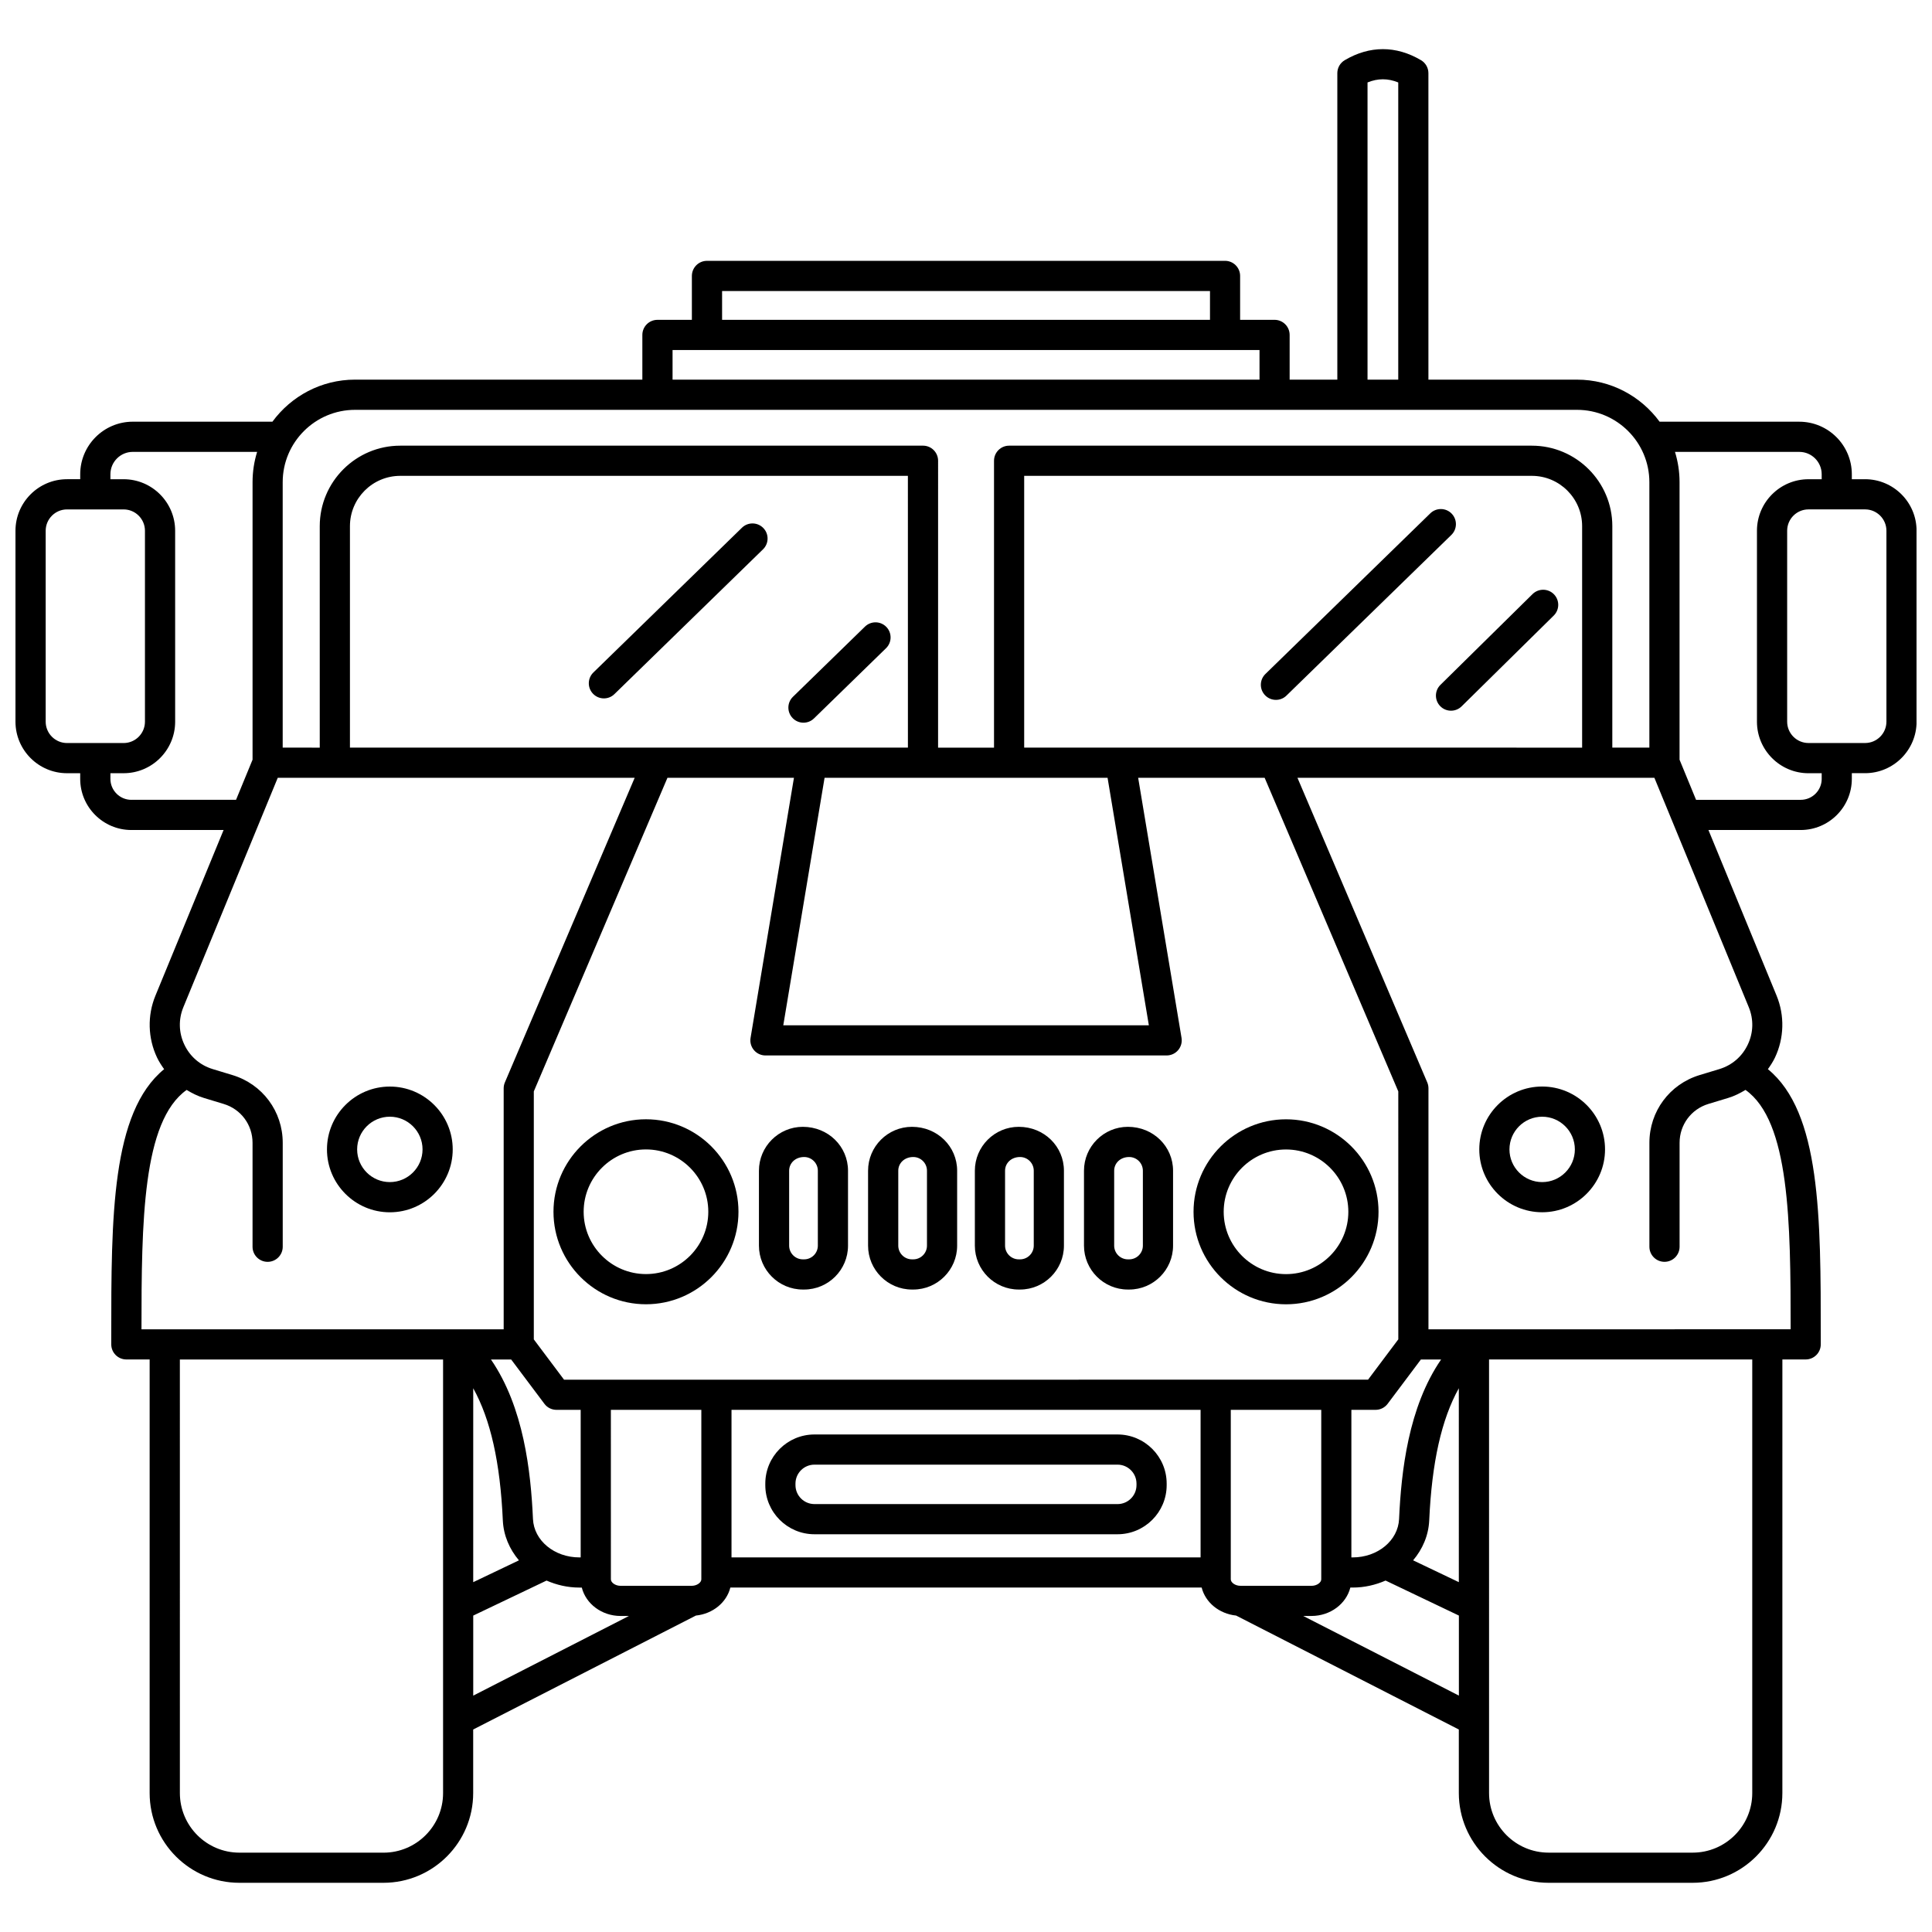
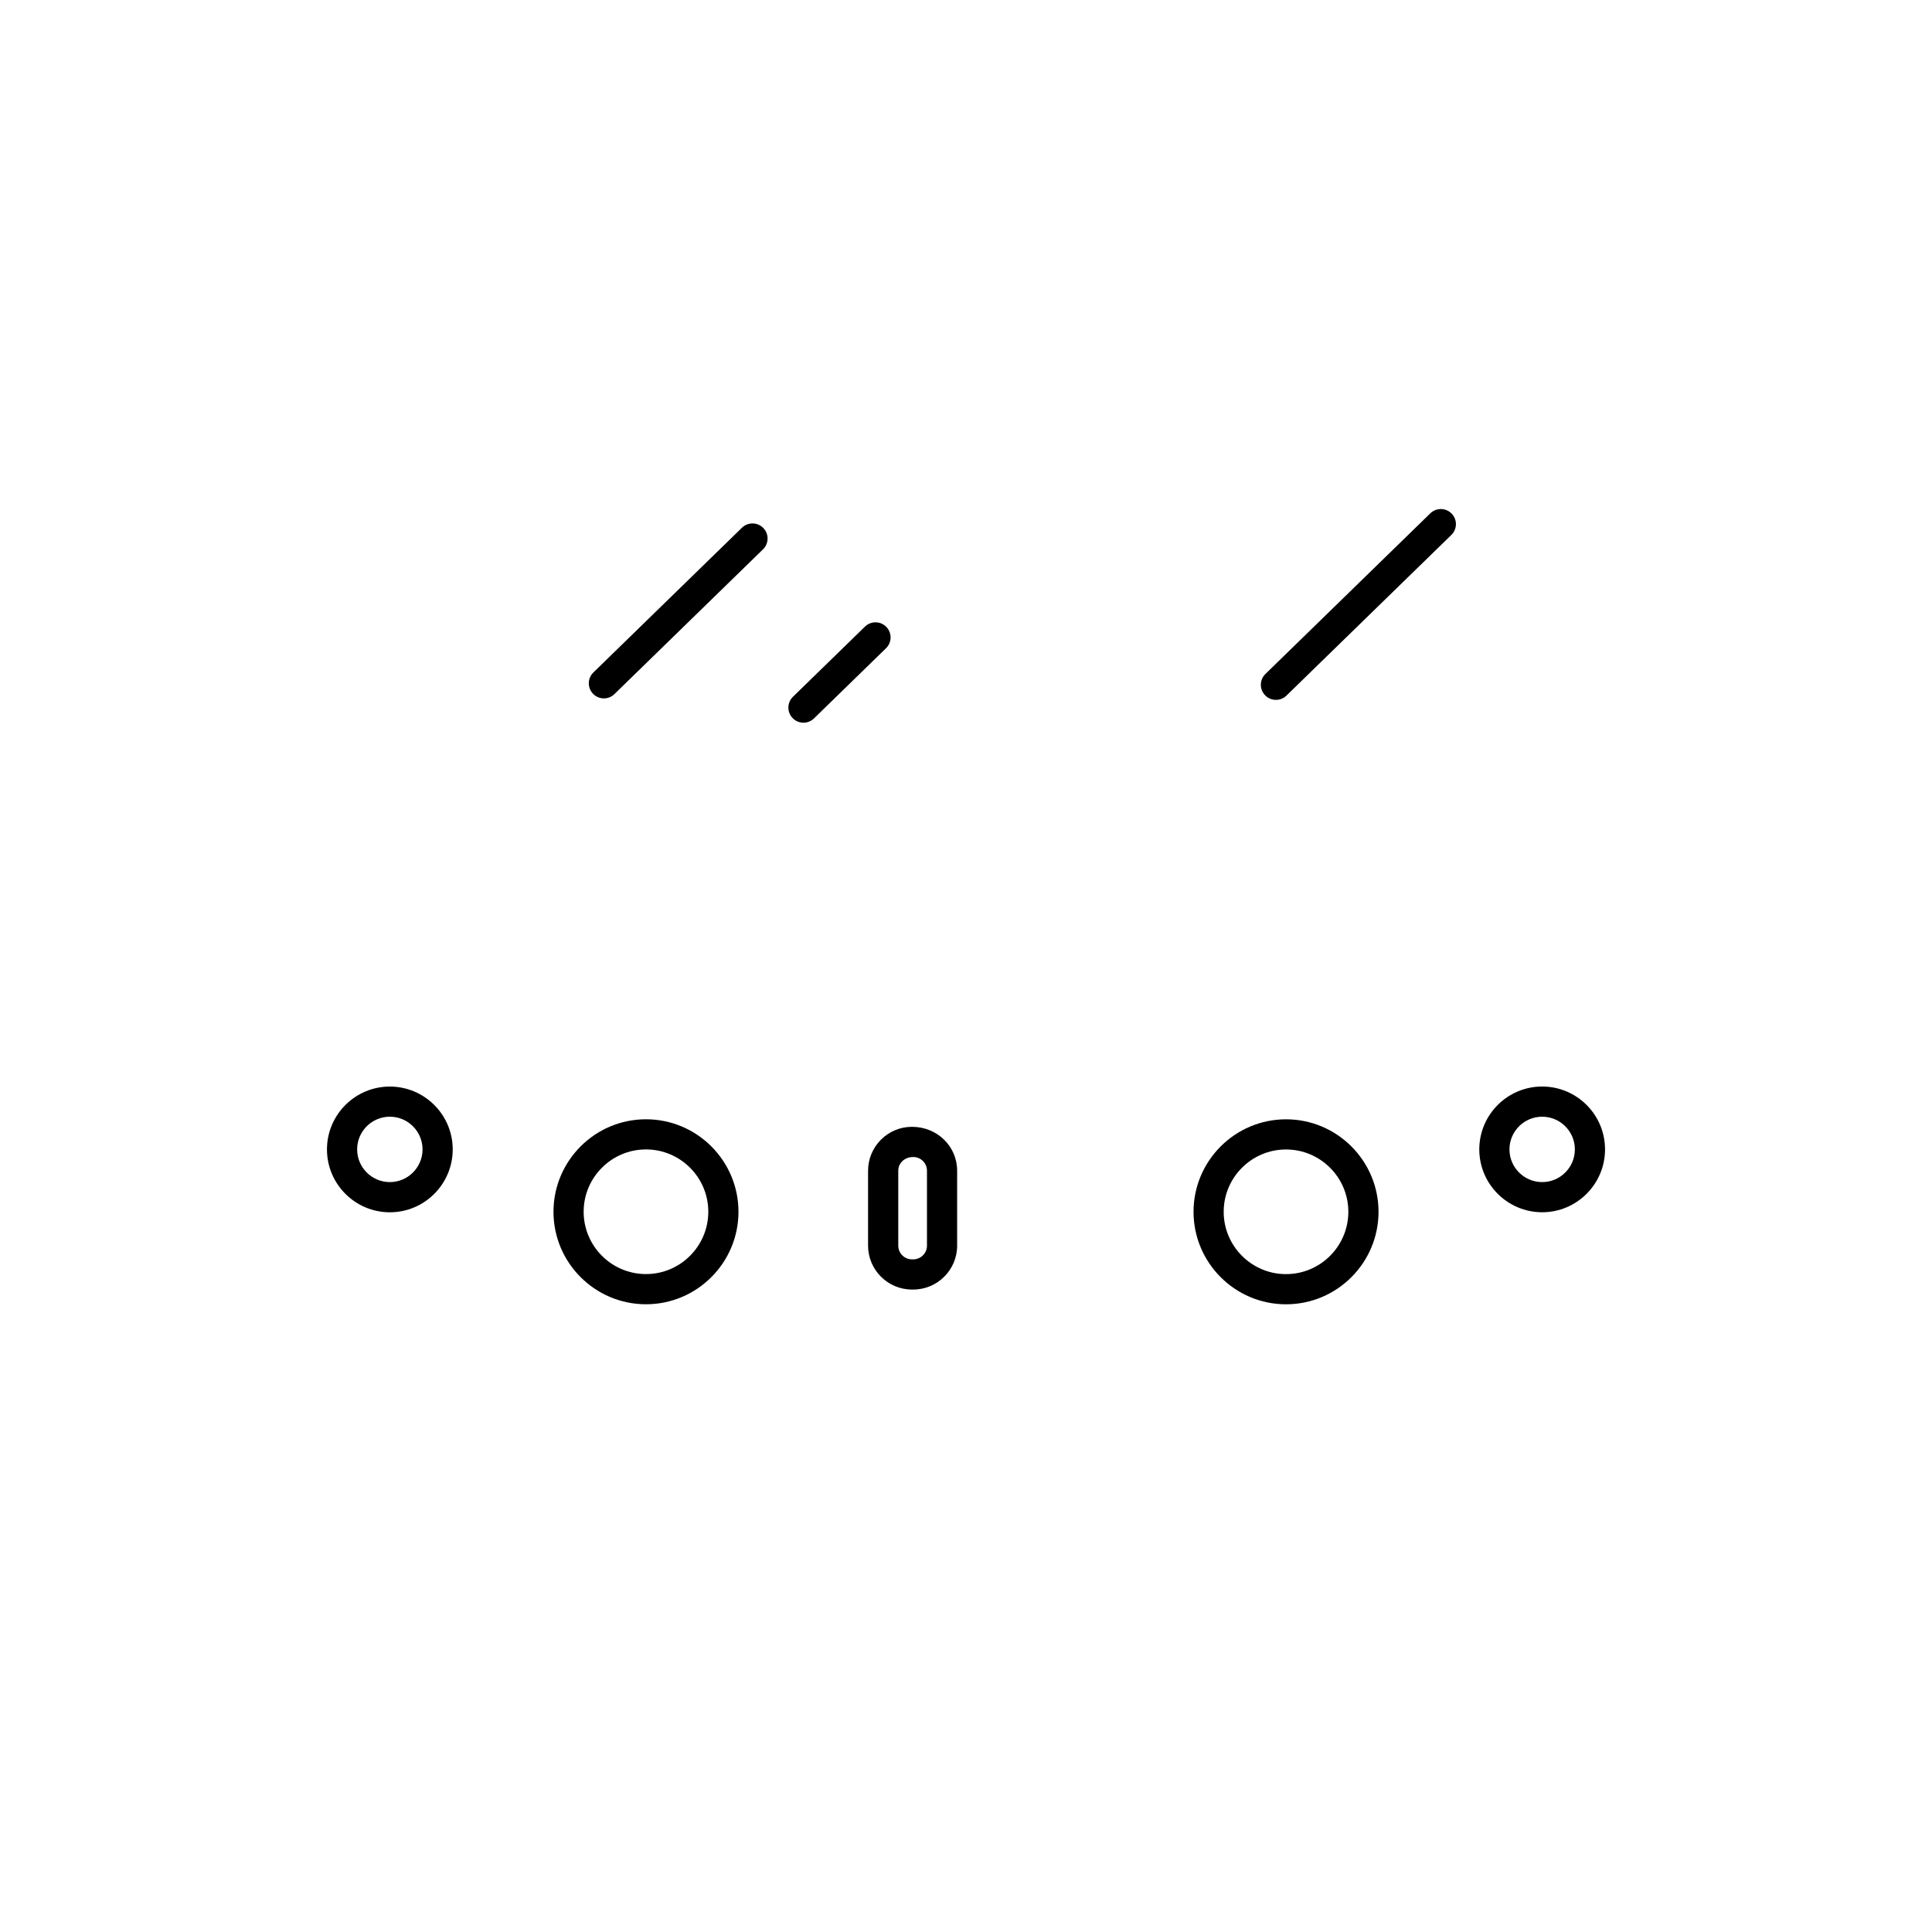
<svg xmlns="http://www.w3.org/2000/svg" width="800px" height="800px" version="1.1" viewBox="144 144 512 512">
  <defs>
    <clipPath id="a">
-       <path d="m148.09 157h503.81v486h-503.81z" />
+       <path d="m148.09 157v486h-503.81z" />
    </clipPath>
  </defs>
  <path d="m247.31 465.27c9.188 0 16.664-7.477 16.664-16.66 0-9.184-7.477-16.66-16.664-16.66s-16.66 7.477-16.66 16.66c0 9.18 7.473 16.66 16.66 16.66zm0-25.332c4.777 0 8.668 3.887 8.668 8.664s-3.891 8.664-8.668 8.664-8.664-3.887-8.664-8.664 3.883-8.664 8.664-8.664z" />
-   <path d="m440.16 524.15h-80.324c-7.18 0-13.023 5.84-13.023 13.02v0.402c0 7.176 5.84 13.02 13.023 13.02h80.32c7.18 0 13.023-5.84 13.023-13.02v-0.402c0.004-7.176-5.84-13.02-13.02-13.02zm5.023 13.426c0 2.769-2.25 5.023-5.027 5.023l-80.32-0.004c-2.769 0-5.027-2.25-5.027-5.023v-0.402c0-2.769 2.25-5.023 5.027-5.023h80.32c2.769 0 5.027 2.25 5.027 5.023z" />
  <path d="m385.68 442.62c-6.414 0-11.633 5.219-11.633 11.633v19.855c0 6.414 5.219 11.633 11.633 11.633h0.34c6.414 0 11.633-5.219 11.633-11.633v-19.855c0-6.414-5.219-11.633-11.973-11.633zm3.977 31.488c0 2.004-1.633 3.633-3.633 3.633h-0.34c-2.004 0-3.633-1.633-3.633-3.633v-19.855c0-2.004 1.633-3.633 3.973-3.633 2.004 0 3.633 1.633 3.633 3.633z" />
-   <path d="m356.76 442.62c-6.414 0-11.633 5.219-11.633 11.633v19.855c0 6.414 5.219 11.633 11.633 11.633h0.34c6.414 0 11.633-5.219 11.633-11.633v-19.855c0-6.414-5.219-11.633-11.973-11.633zm3.977 31.488c0 2.004-1.633 3.633-3.633 3.633h-0.34c-2.004 0-3.633-1.633-3.633-3.633v-19.855c0-2.004 1.633-3.633 3.973-3.633 2.004 0 3.633 1.633 3.633 3.633z" />
  <path d="m315.19 440.62c-13.516 0-24.512 10.996-24.512 24.512s10.996 24.512 24.512 24.512 24.512-10.996 24.512-24.512-10.996-24.512-24.512-24.512zm0 41.023c-9.105 0-16.516-7.41-16.516-16.516 0-9.105 7.41-16.516 16.516-16.516s16.516 7.41 16.516 16.516c-0.004 9.109-7.41 16.516-16.516 16.516z" />
  <path d="m552.69 431.94c-9.188 0-16.664 7.477-16.664 16.66s7.477 16.66 16.664 16.66 16.66-7.477 16.66-16.66c0.004-9.184-7.473-16.66-16.66-16.66zm0 25.328c-4.777 0-8.668-3.887-8.668-8.664 0-4.777 3.891-8.664 8.668-8.664s8.664 3.887 8.664 8.664c0.004 4.777-3.883 8.664-8.664 8.664z" />
-   <path d="m413.98 442.62c-6.414 0-11.633 5.219-11.633 11.633v19.855c0 6.414 5.219 11.633 11.633 11.633h0.34c6.414 0 11.633-5.219 11.633-11.633v-19.855c0-6.414-5.215-11.633-11.973-11.633zm3.977 31.488c0 2.004-1.633 3.633-3.633 3.633h-0.34c-2.004 0-3.633-1.633-3.633-3.633v-19.855c0-2.004 1.633-3.633 3.973-3.633 2.004 0 3.633 1.633 3.633 3.633z" />
-   <path d="m442.9 442.62c-6.414 0-11.633 5.219-11.633 11.633v19.855c0 6.414 5.219 11.633 11.633 11.633h0.34c6.414 0 11.633-5.219 11.633-11.633v-19.855c0-6.414-5.219-11.633-11.973-11.633zm3.973 31.488c0 2.004-1.633 3.633-3.633 3.633h-0.34c-2.004 0-3.633-1.633-3.633-3.633v-19.855c0-2.004 1.633-3.633 3.973-3.633 2.004 0 3.633 1.633 3.633 3.633z" />
  <path d="m460.3 465.14c0 13.516 10.996 24.512 24.512 24.512s24.512-10.996 24.512-24.512-10.996-24.512-24.512-24.512-24.512 10.996-24.512 24.512zm41.023 0c0 9.105-7.41 16.516-16.516 16.516-9.105 0-16.516-7.41-16.516-16.516s7.41-16.516 16.516-16.516c9.105 0 16.516 7.41 16.516 16.516z" />
  <g clip-path="url(#a)">
    <path d="m638.25 271h-3.496v-1.316c0-7.68-6.25-13.926-13.926-13.926h-37.016c-4.949-6.746-12.91-11.148-21.898-11.148h-39.367l-0.004-81.223c0-1.414-0.75-2.727-1.969-3.441-6.609-3.902-13.594-3.894-20.199 0-1.219 0.719-1.969 2.027-1.969 3.441v81.223h-12.637v-11.852c0-2.207-1.789-4-4-4h-9.125v-11.637c0-2.207-1.789-4-4-4l-137.29 0.004c-2.211 0-4 1.793-4 4v11.637h-9.125c-2.211 0-4 1.793-4 4v11.852l-76.137-0.008c-8.988 0-16.949 4.406-21.898 11.148h-37.012c-7.68 0-13.926 6.25-13.926 13.926v1.316h-3.496c-7.535 0.004-13.66 6.133-13.66 13.66v50.594c0 7.527 6.125 13.66 13.66 13.66l3.492-0.004v1.5c0 7.473 6.082 13.555 13.555 13.555h24.445l-18.066 43.906c-2.168 5.269-2.012 11.242 0.43 16.395 0.52 1.094 1.18 2.102 1.879 3.078-13.98 11.441-14.02 39.129-14.012 70.824v2.106c0 2.207 1.789 4 4 4h6.172v114.91c0 13.113 10.668 23.781 23.781 23.781h38.18c13.113 0 23.781-10.668 23.781-23.781v-16.844l59.02-30.195c4.492-0.461 8.133-3.457 9.133-7.422h124.9c1 3.957 4.641 6.957 9.133 7.422l59.02 30.195v16.844c0 13.113 10.668 23.781 23.781 23.781h38.18c13.113 0 23.781-10.668 23.781-23.781l0.004-114.91h6.172c2.211 0 4-1.793 4-4v-2.106c0.008-31.695-0.031-59.391-14.012-70.824 0.699-0.977 1.359-1.984 1.879-3.078 2.438-5.148 2.594-11.125 0.43-16.395l-18.066-43.906h24.445c7.473 0 13.555-6.082 13.555-13.555l0.004-1.504h3.496c7.531 0 13.66-6.125 13.66-13.66l-0.004-50.59c0.004-7.527-6.121-13.656-13.652-13.656zm-131.84-105.15c2.738-1.117 5.398-1.117 8.141 0v78.762h-8.141zm-171.05 55.277h129.3v7.637h-129.3zm-13.125 15.633h155.55v7.852l-155.55 0.004zm-84.137 15.852h323.82c10.574 0 19.18 8.605 19.18 19.176v70.34h-9.82l0.004-58.691c0-11.758-9.57-21.328-21.328-21.328h-138.53c-2.211 0-4 1.793-4 4v76.023h-14.824l0.004-76.027c0-2.207-1.789-4-4-4l-138.54 0.004c-11.758 0-21.328 9.57-21.328 21.328v58.695l-9.82-0.004v-70.34c0-10.57 8.605-19.176 19.18-19.176zm243.68 89.516h-0.008-66.352v-72.023h134.53c7.348 0 13.332 5.981 13.332 13.332v58.695zm48.828 221.16-12.117-5.785c2.496-2.945 4.086-6.574 4.269-10.59 0.695-15.383 3.258-26.77 7.844-35.012zm-15.836-16.734c-0.258 5.707-5.66 10.176-12.297 10.176h-0.344v-39.105h6.41c1.254 0 2.441-0.59 3.199-1.598l8.812-11.746h5.359c-8.695 12.645-10.566 29.684-11.141 42.273zm-217.23 10.176c-6.633 0-12.039-4.469-12.297-10.172-0.57-12.586-2.441-29.633-11.137-42.277h5.359l8.812 11.746c0.75 1.008 1.938 1.598 3.199 1.598h6.41v39.105l-0.348 0.004zm-28.129-44.824c4.586 8.246 7.148 19.629 7.844 35.016 0.184 4.012 1.773 7.637 4.269 10.586l-12.117 5.785zm36.473 5.723h23.977v44.918c0 0.809-1.113 1.715-2.598 1.715h-18.773c-1.488 0-2.598-0.906-2.598-1.715l-0.004-44.918zm31.973 0h124.31v39.105h-124.31zm134.91 46.629c-1.488 0-2.598-0.906-2.598-1.715v-44.914h23.977v44.918c0 0.809-1.113 1.715-2.598 1.715h-18.781zm41.793-65.309-8.012 10.68-213.07 0.004-8.012-10.68v-65.719l35.414-83.105h33.523l-11.496 68.922c-0.195 1.16 0.133 2.344 0.895 3.242 0.754 0.895 1.875 1.414 3.051 1.414h106.32c1.176 0 2.293-0.516 3.051-1.414 0.758-0.898 1.086-2.082 0.895-3.242l-11.496-68.922h33.523l35.414 83.105 0.004 65.715zm-77.043-148.82 10.941 65.582h-96.879l10.941-65.582zm-52.91-8h-66.352-0.004-81.512v-58.691c0-7.352 5.981-13.332 13.332-13.332h134.53zm-228.5-6.875v-50.594c0-3.121 2.539-5.66 5.66-5.66h14.992c3.117 0 5.656 2.539 5.656 5.66v50.594c0 3.121-2.539 5.66-5.656 5.66h-14.988c-3.125 0-5.664-2.539-5.664-5.66zm22.711 20.711c-3.066 0-5.559-2.496-5.559-5.559l0.004-1.496h3.5c7.527 0 13.656-6.125 13.656-13.66l-0.004-50.59c0-7.527-6.125-13.66-13.656-13.66h-3.496v-1.316c0-3.269 2.66-5.93 5.93-5.93h32.949c-0.789 2.539-1.211 5.234-1.211 8.027v73.547l-4.375 10.629-27.738 0.004zm14.645 76.879c1.441 0.875 2.949 1.633 4.586 2.129l5.25 1.594c4.566 1.383 7.629 5.523 7.629 10.293v27.543c0 2.207 1.789 4 4 4 2.211 0 4-1.793 4-4v-27.543c0-8.316-5.348-15.531-13.301-17.945l-5.25-1.594c-3.352-1.016-6.023-3.32-7.519-6.481-1.5-3.164-1.59-6.691-0.262-9.926l20.32-49.387c0-0.004 0.004-0.008 0.004-0.012l4.688-11.387h94.59l-34.398 80.723c-0.211 0.496-0.32 1.027-0.32 1.566v63.863l-95.984 0.004c0-28.516 0.27-55.145 11.969-63.441zm52.172 202.13h-38.18c-8.703 0-15.785-7.082-15.785-15.785l-0.004-114.91h69.754v114.91c0 8.707-7.086 15.789-15.785 15.789zm23.781-62.828 19.426-9.277c2.648 1.152 5.574 1.855 8.703 1.855h0.637c1.086 4.301 5.281 7.527 10.305 7.527h2.184l-41.258 21.109v-21.215zm219.95 0.102h2.184c5.023 0 9.215-3.227 10.305-7.527h0.637c3.129 0 6.059-0.703 8.703-1.855l19.426 9.277v21.211zm119 46.938c0 8.703-7.082 15.785-15.785 15.785h-38.18c-8.703 0-15.785-7.082-15.785-15.785l-0.004-114.91h69.754zm-1.188-198.35c-1.5 3.164-4.172 5.465-7.519 6.484l-5.25 1.59c-7.953 2.414-13.301 9.629-13.301 17.945v27.543c0 2.207 1.789 4 4 4 2.211 0 4-1.793 4-4v-27.543c0-4.769 3.066-8.91 7.629-10.297l5.25-1.59c1.637-0.496 3.152-1.254 4.586-2.129 11.699 8.297 11.969 34.926 11.969 63.438l-95.984 0.004v-63.867c0-0.539-0.109-1.07-0.32-1.566l-34.398-80.723h94.59l4.688 11.391c0 0.004 0.004 0.004 0.004 0.008l20.32 49.391c1.328 3.234 1.238 6.762-0.262 9.922zm19.594-70.43c0 3.062-2.492 5.559-5.559 5.559h-27.738l-4.375-10.629v-73.551c0-2.797-0.43-5.488-1.211-8.027h32.949c3.269 0 5.93 2.664 5.93 5.93v1.316h-3.5c-7.527 0-13.656 6.125-13.656 13.66v50.594c0 7.527 6.125 13.66 13.656 13.66h3.5v1.488zm17.152-15.156c0 3.121-2.539 5.66-5.66 5.66h-14.992c-3.117 0-5.656-2.539-5.656-5.66v-50.594c0-3.121 2.539-5.66 5.656-5.66h14.992c3.121 0 5.66 2.539 5.66 5.66z" />
  </g>
-   <path d="m550.14 301.44-24.414 24.059c-1.574 1.551-1.586 4.082-0.039 5.652 0.781 0.797 1.812 1.191 2.848 1.191 1.016 0 2.027-0.383 2.809-1.152l24.414-24.059c1.574-1.551 1.586-4.082 0.039-5.652-1.547-1.57-4.078-1.586-5.656-0.039z" />
  <path d="m528.7 280.11c-1.535-1.582-4.074-1.613-5.652-0.074l-43.703 42.578c-1.582 1.543-1.613 4.074-0.07 5.652 0.781 0.805 1.824 1.207 2.863 1.207 1.008 0 2.016-0.375 2.789-1.137l43.699-42.574c1.582-1.543 1.613-4.074 0.074-5.652z" />
  <path d="m356.93 335.52c1.008 0 2.012-0.375 2.789-1.137l19.09-18.598c1.582-1.539 1.613-4.074 0.074-5.652-1.543-1.582-4.07-1.613-5.656-0.074l-19.09 18.598c-1.582 1.539-1.613 4.074-0.074 5.652 0.785 0.809 1.828 1.211 2.867 1.211z" />
  <path d="m304.04 329.08c1.008 0 2.016-0.375 2.789-1.137l39.379-38.367c1.582-1.543 1.613-4.074 0.07-5.652-1.539-1.582-4.078-1.613-5.652-0.074l-39.379 38.367c-1.582 1.543-1.613 4.074-0.07 5.652 0.781 0.809 1.824 1.211 2.863 1.211z" />
</svg>